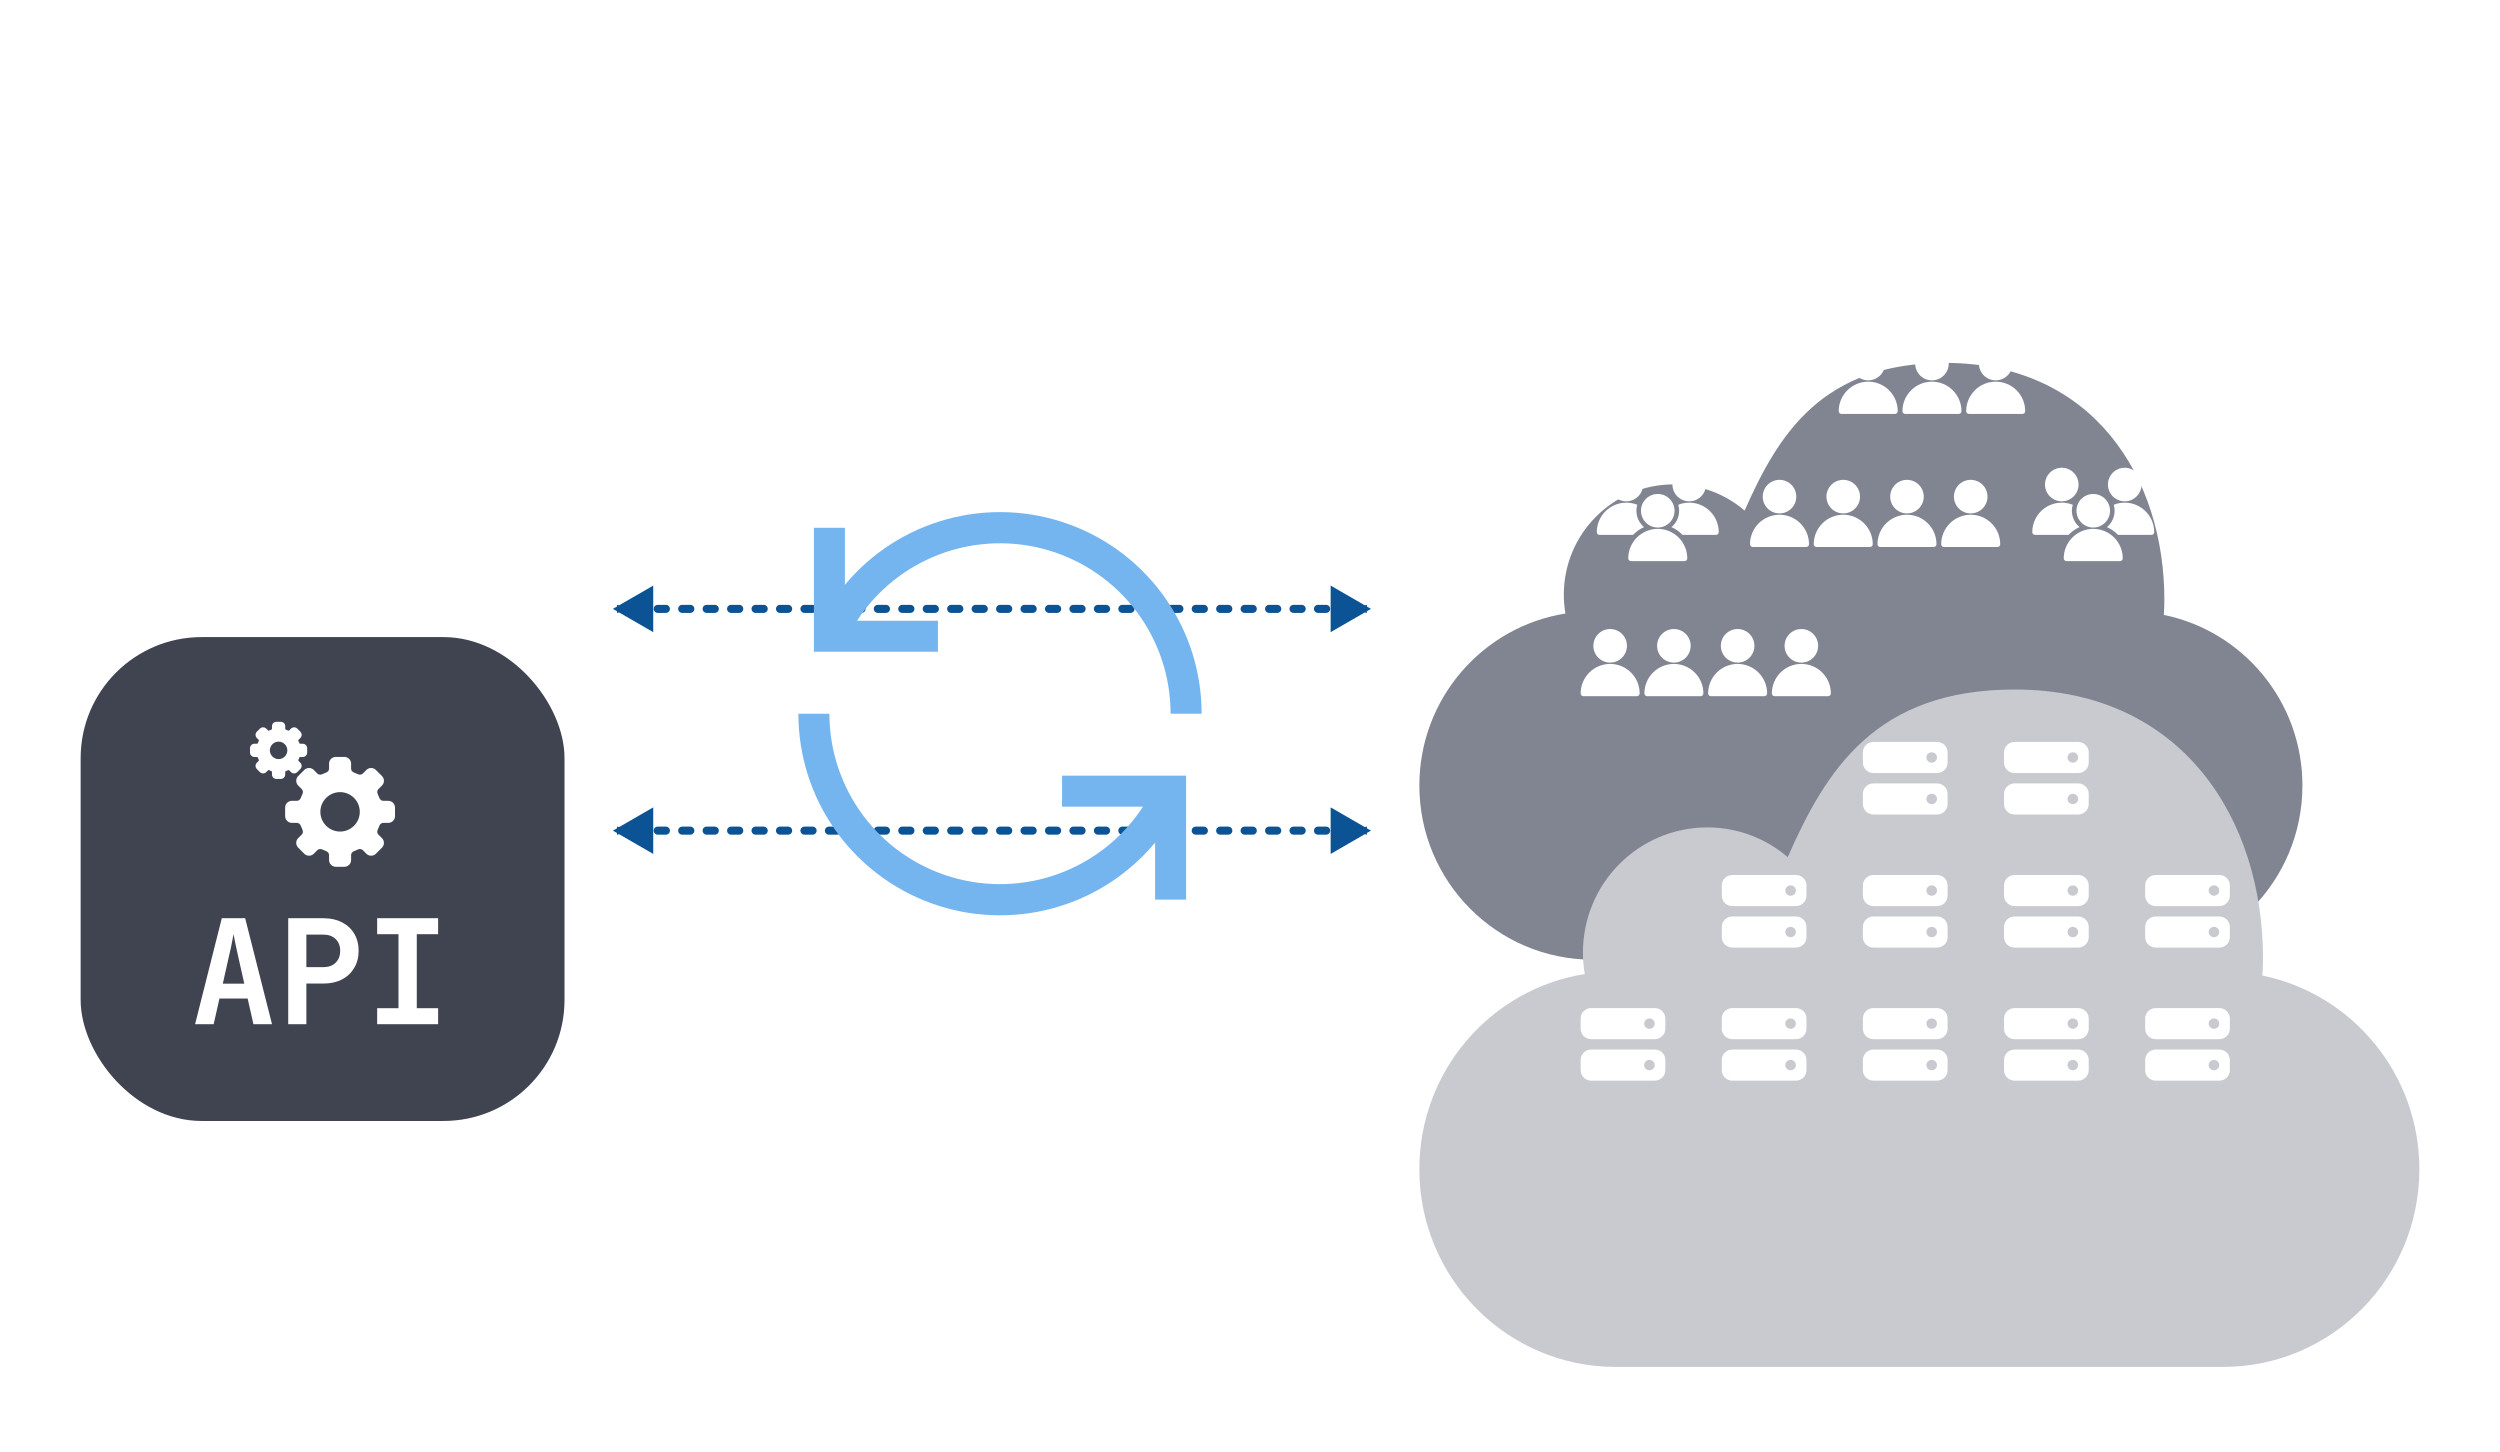
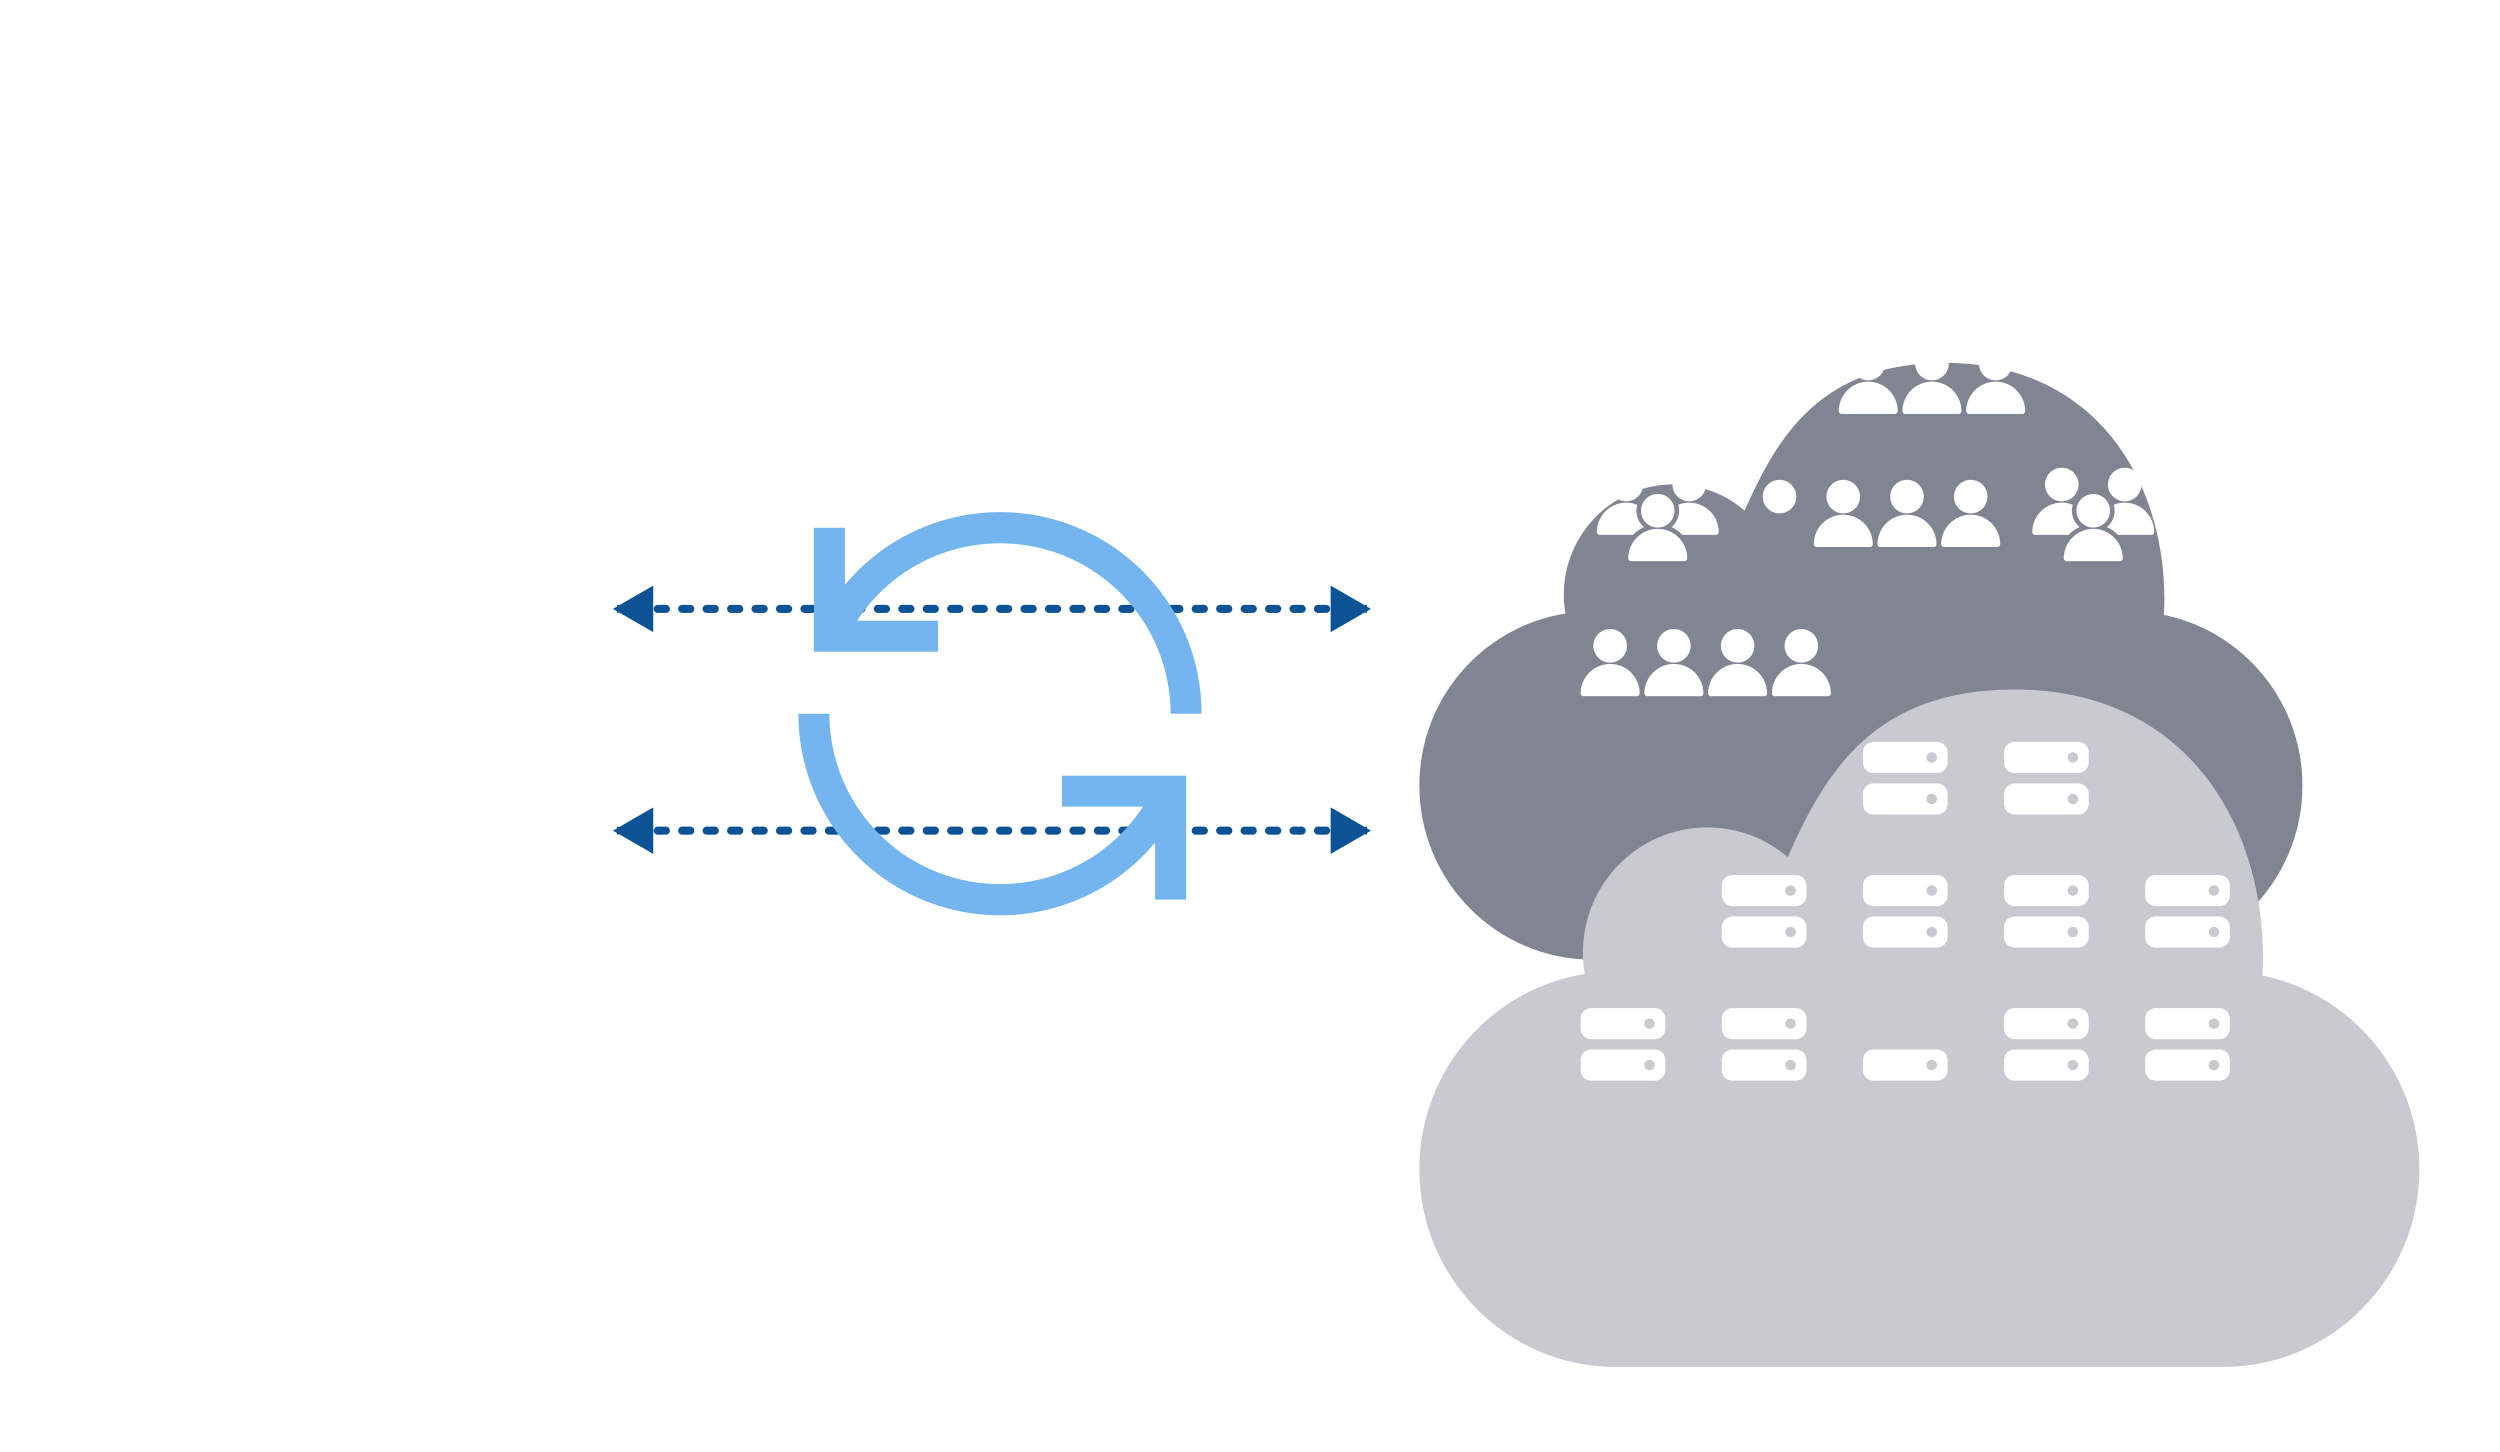
<svg xmlns="http://www.w3.org/2000/svg" width="620" height="360" viewBox="0 0 620 360" fill="none">
  <g clip-path="url(#clip0_954_18655)">
    <path d="M152 151L162 156.774V145.226L152 151ZM340 151L330 145.226V156.774L340 151ZM153.011 152C153.563 152 154.011 151.552 154.011 151C154.011 150.448 153.563 150 153.011 150V152ZM157.054 150C156.501 150 156.054 150.448 156.054 151C156.054 151.552 156.501 152 157.054 152V150ZM159.075 152C159.628 152 160.075 151.552 160.075 151C160.075 150.448 159.628 150 159.075 150V152ZM163.118 150C162.566 150 162.118 150.448 162.118 151C162.118 151.552 162.566 152 163.118 152V150ZM165.14 152C165.692 152 166.14 151.552 166.14 151C166.14 150.448 165.692 150 165.14 150V152ZM169.183 150C168.631 150 168.183 150.448 168.183 151C168.183 151.552 168.631 152 169.183 152V150ZM171.204 152C171.757 152 172.204 151.552 172.204 151C172.204 150.448 171.757 150 171.204 150V152ZM175.247 150C174.695 150 174.247 150.448 174.247 151C174.247 151.552 174.695 152 175.247 152V150ZM177.269 152C177.821 152 178.269 151.552 178.269 151C178.269 150.448 177.821 150 177.269 150V152ZM181.312 150C180.76 150 180.312 150.448 180.312 151C180.312 151.552 180.76 152 181.312 152V150ZM183.333 152C183.886 152 184.333 151.552 184.333 151C184.333 150.448 183.886 150 183.333 150V152ZM187.376 150C186.824 150 186.376 150.448 186.376 151C186.376 151.552 186.824 152 187.376 152V150ZM189.398 152C189.95 152 190.398 151.552 190.398 151C190.398 150.448 189.95 150 189.398 150V152ZM193.441 150C192.889 150 192.441 150.448 192.441 151C192.441 151.552 192.889 152 193.441 152V150ZM195.462 152C196.015 152 196.462 151.552 196.462 151C196.462 150.448 196.015 150 195.462 150V152ZM199.505 150C198.953 150 198.505 150.448 198.505 151C198.505 151.552 198.953 152 199.505 152V150ZM201.527 152C202.079 152 202.527 151.552 202.527 151C202.527 150.448 202.079 150 201.527 150V152ZM205.57 150C205.018 150 204.57 150.448 204.57 151C204.57 151.552 205.018 152 205.57 152V150ZM207.591 152C208.144 152 208.591 151.552 208.591 151C208.591 150.448 208.144 150 207.591 150V152ZM211.634 150C211.082 150 210.634 150.448 210.634 151C210.634 151.552 211.082 152 211.634 152V150ZM213.656 152C214.208 152 214.656 151.552 214.656 151C214.656 150.448 214.208 150 213.656 150V152ZM217.699 150C217.147 150 216.699 150.448 216.699 151C216.699 151.552 217.147 152 217.699 152V150ZM219.72 152C220.273 152 220.72 151.552 220.72 151C220.72 150.448 220.273 150 219.72 150V152ZM223.763 150C223.211 150 222.763 150.448 222.763 151C222.763 151.552 223.211 152 223.763 152V150ZM225.785 152C226.337 152 226.785 151.552 226.785 151C226.785 150.448 226.337 150 225.785 150V152ZM229.828 150C229.276 150 228.828 150.448 228.828 151C228.828 151.552 229.276 152 229.828 152V150ZM231.849 152C232.402 152 232.849 151.552 232.849 151C232.849 150.448 232.402 150 231.849 150V152ZM235.892 150C235.34 150 234.892 150.448 234.892 151C234.892 151.552 235.34 152 235.892 152V150ZM237.914 152C238.466 152 238.914 151.552 238.914 151C238.914 150.448 238.466 150 237.914 150V152ZM241.957 150C241.405 150 240.957 150.448 240.957 151C240.957 151.552 241.405 152 241.957 152V150ZM243.978 152C244.531 152 244.978 151.552 244.978 151C244.978 150.448 244.531 150 243.978 150V152ZM248.021 150C247.469 150 247.021 150.448 247.021 151C247.021 151.552 247.469 152 248.021 152V150ZM250.043 152C250.595 152 251.043 151.552 251.043 151C251.043 150.448 250.595 150 250.043 150V152ZM254.086 150C253.534 150 253.086 150.448 253.086 151C253.086 151.552 253.534 152 254.086 152V150ZM256.108 152C256.66 152 257.108 151.552 257.108 151C257.108 150.448 256.66 150 256.108 150V152ZM260.151 150C259.598 150 259.151 150.448 259.151 151C259.151 151.552 259.598 152 260.151 152V150ZM262.172 152C262.724 152 263.172 151.552 263.172 151C263.172 150.448 262.724 150 262.172 150V152ZM266.215 150C265.663 150 265.215 150.448 265.215 151C265.215 151.552 265.663 152 266.215 152V150ZM268.237 152C268.789 152 269.237 151.552 269.237 151C269.237 150.448 268.789 150 268.237 150V152ZM272.28 150C271.727 150 271.28 150.448 271.28 151C271.28 151.552 271.727 152 272.28 152V150ZM274.301 152C274.853 152 275.301 151.552 275.301 151C275.301 150.448 274.853 150 274.301 150V152ZM278.344 150C277.792 150 277.344 150.448 277.344 151C277.344 151.552 277.792 152 278.344 152V150ZM280.366 152C280.918 152 281.366 151.552 281.366 151C281.366 150.448 280.918 150 280.366 150V152ZM284.409 150C283.856 150 283.409 150.448 283.409 151C283.409 151.552 283.856 152 284.409 152V150ZM286.43 152C286.982 152 287.43 151.552 287.43 151C287.43 150.448 286.982 150 286.43 150V152ZM290.473 150C289.921 150 289.473 150.448 289.473 151C289.473 151.552 289.921 152 290.473 152V150ZM292.495 152C293.047 152 293.495 151.552 293.495 151C293.495 150.448 293.047 150 292.495 150V152ZM296.538 150C295.985 150 295.538 150.448 295.538 151C295.538 151.552 295.985 152 296.538 152V150ZM298.559 152C299.111 152 299.559 151.552 299.559 151C299.559 150.448 299.111 150 298.559 150V152ZM302.602 150C302.05 150 301.602 150.448 301.602 151C301.602 151.552 302.05 152 302.602 152V150ZM304.624 152C305.176 152 305.624 151.552 305.624 151C305.624 150.448 305.176 150 304.624 150V152ZM308.667 150C308.114 150 307.667 150.448 307.667 151C307.667 151.552 308.114 152 308.667 152V150ZM310.688 152C311.24 152 311.688 151.552 311.688 151C311.688 150.448 311.24 150 310.688 150V152ZM314.731 150C314.179 150 313.731 150.448 313.731 151C313.731 151.552 314.179 152 314.731 152V150ZM316.753 152C317.305 152 317.753 151.552 317.753 151C317.753 150.448 317.305 150 316.753 150V152ZM320.796 150C320.243 150 319.796 150.448 319.796 151C319.796 151.552 320.243 152 320.796 152V150ZM322.817 152C323.369 152 323.817 151.552 323.817 151C323.817 150.448 323.369 150 322.817 150V152ZM326.86 150C326.308 150 325.86 150.448 325.86 151C325.86 151.552 326.308 152 326.86 152V150ZM328.882 152C329.434 152 329.882 151.552 329.882 151C329.882 150.448 329.434 150 328.882 150V152ZM332.925 150C332.372 150 331.925 150.448 331.925 151C331.925 151.552 332.372 152 332.925 152V150ZM334.946 152C335.498 152 335.946 151.552 335.946 151C335.946 150.448 335.498 150 334.946 150V152ZM338.989 150C338.437 150 337.989 150.448 337.989 151C337.989 151.552 338.437 152 338.989 152V150ZM157.054 152H159.075V150H157.054V152ZM163.118 152H165.14V150H163.118V152ZM169.183 152H171.204V150H169.183V152ZM175.247 152H177.269V150H175.247V152ZM181.312 152H183.333V150H181.312V152ZM187.376 152H189.398V150H187.376V152ZM193.441 152H195.462V150H193.441V152ZM199.505 152H201.527V150H199.505V152ZM205.57 152H207.591V150H205.57V152ZM211.634 152H213.656V150H211.634V152ZM217.699 152H219.72V150H217.699V152ZM223.763 152H225.785V150H223.763V152ZM229.828 152H231.849V150H229.828V152ZM235.892 152H237.914V150H235.892V152ZM241.957 152H243.978V150H241.957V152ZM248.021 152H250.043V150H248.021V152ZM254.086 152H256.108V150H254.086V152ZM260.151 152H262.172V150H260.151V152ZM266.215 152H268.237V150H266.215V152ZM272.28 152H274.301V150H272.28V152ZM278.344 152H280.366V150H278.344V152ZM284.409 152H286.43V150H284.409V152ZM290.473 152H292.495V150H290.473V152ZM296.538 152H298.559V150H296.538V152ZM302.602 152H304.624V150H302.602V152ZM308.667 152H310.688V150H308.667V152ZM314.731 152H316.753V150H314.731V152ZM320.796 152H322.817V150H320.796V152ZM326.86 152H328.882V150H326.86V152ZM332.925 152H334.946V150H332.925V152Z" fill="#0B5394" />
    <path d="M152 206L162 211.774V200.226L152 206ZM340 206L330 200.226V211.774L340 206ZM153.011 207C153.563 207 154.011 206.552 154.011 206C154.011 205.448 153.563 205 153.011 205V207ZM157.054 205C156.501 205 156.054 205.448 156.054 206C156.054 206.552 156.501 207 157.054 207V205ZM159.075 207C159.628 207 160.075 206.552 160.075 206C160.075 205.448 159.628 205 159.075 205V207ZM163.118 205C162.566 205 162.118 205.448 162.118 206C162.118 206.552 162.566 207 163.118 207V205ZM165.14 207C165.692 207 166.14 206.552 166.14 206C166.14 205.448 165.692 205 165.14 205V207ZM169.183 205C168.631 205 168.183 205.448 168.183 206C168.183 206.552 168.631 207 169.183 207V205ZM171.204 207C171.757 207 172.204 206.552 172.204 206C172.204 205.448 171.757 205 171.204 205V207ZM175.247 205C174.695 205 174.247 205.448 174.247 206C174.247 206.552 174.695 207 175.247 207V205ZM177.269 207C177.821 207 178.269 206.552 178.269 206C178.269 205.448 177.821 205 177.269 205V207ZM181.312 205C180.76 205 180.312 205.448 180.312 206C180.312 206.552 180.76 207 181.312 207V205ZM183.333 207C183.886 207 184.333 206.552 184.333 206C184.333 205.448 183.886 205 183.333 205V207ZM187.376 205C186.824 205 186.376 205.448 186.376 206C186.376 206.552 186.824 207 187.376 207V205ZM189.398 207C189.95 207 190.398 206.552 190.398 206C190.398 205.448 189.95 205 189.398 205V207ZM193.441 205C192.889 205 192.441 205.448 192.441 206C192.441 206.552 192.889 207 193.441 207V205ZM195.462 207C196.015 207 196.462 206.552 196.462 206C196.462 205.448 196.015 205 195.462 205V207ZM199.505 205C198.953 205 198.505 205.448 198.505 206C198.505 206.552 198.953 207 199.505 207V205ZM201.527 207C202.079 207 202.527 206.552 202.527 206C202.527 205.448 202.079 205 201.527 205V207ZM205.57 205C205.018 205 204.57 205.448 204.57 206C204.57 206.552 205.018 207 205.57 207V205ZM207.591 207C208.144 207 208.591 206.552 208.591 206C208.591 205.448 208.144 205 207.591 205V207ZM211.634 205C211.082 205 210.634 205.448 210.634 206C210.634 206.552 211.082 207 211.634 207V205ZM213.656 207C214.208 207 214.656 206.552 214.656 206C214.656 205.448 214.208 205 213.656 205V207ZM217.699 205C217.147 205 216.699 205.448 216.699 206C216.699 206.552 217.147 207 217.699 207V205ZM219.72 207C220.273 207 220.72 206.552 220.72 206C220.72 205.448 220.273 205 219.72 205V207ZM223.763 205C223.211 205 222.763 205.448 222.763 206C222.763 206.552 223.211 207 223.763 207V205ZM225.785 207C226.337 207 226.785 206.552 226.785 206C226.785 205.448 226.337 205 225.785 205V207ZM229.828 205C229.276 205 228.828 205.448 228.828 206C228.828 206.552 229.276 207 229.828 207V205ZM231.849 207C232.402 207 232.849 206.552 232.849 206C232.849 205.448 232.402 205 231.849 205V207ZM235.892 205C235.34 205 234.892 205.448 234.892 206C234.892 206.552 235.34 207 235.892 207V205ZM237.914 207C238.466 207 238.914 206.552 238.914 206C238.914 205.448 238.466 205 237.914 205V207ZM241.957 205C241.405 205 240.957 205.448 240.957 206C240.957 206.552 241.405 207 241.957 207V205ZM243.978 207C244.531 207 244.978 206.552 244.978 206C244.978 205.448 244.531 205 243.978 205V207ZM248.021 205C247.469 205 247.021 205.448 247.021 206C247.021 206.552 247.469 207 248.021 207V205ZM250.043 207C250.595 207 251.043 206.552 251.043 206C251.043 205.448 250.595 205 250.043 205V207ZM254.086 205C253.534 205 253.086 205.448 253.086 206C253.086 206.552 253.534 207 254.086 207V205ZM256.108 207C256.66 207 257.108 206.552 257.108 206C257.108 205.448 256.66 205 256.108 205V207ZM260.151 205C259.598 205 259.151 205.448 259.151 206C259.151 206.552 259.598 207 260.151 207V205ZM262.172 207C262.724 207 263.172 206.552 263.172 206C263.172 205.448 262.724 205 262.172 205V207ZM266.215 205C265.663 205 265.215 205.448 265.215 206C265.215 206.552 265.663 207 266.215 207V205ZM268.237 207C268.789 207 269.237 206.552 269.237 206C269.237 205.448 268.789 205 268.237 205V207ZM272.28 205C271.727 205 271.28 205.448 271.28 206C271.28 206.552 271.727 207 272.28 207V205ZM274.301 207C274.853 207 275.301 206.552 275.301 206C275.301 205.448 274.853 205 274.301 205V207ZM278.344 205C277.792 205 277.344 205.448 277.344 206C277.344 206.552 277.792 207 278.344 207V205ZM280.366 207C280.918 207 281.366 206.552 281.366 206C281.366 205.448 280.918 205 280.366 205V207ZM284.409 205C283.856 205 283.409 205.448 283.409 206C283.409 206.552 283.856 207 284.409 207V205ZM286.43 207C286.982 207 287.43 206.552 287.43 206C287.43 205.448 286.982 205 286.43 205V207ZM290.473 205C289.921 205 289.473 205.448 289.473 206C289.473 206.552 289.921 207 290.473 207V205ZM292.495 207C293.047 207 293.495 206.552 293.495 206C293.495 205.448 293.047 205 292.495 205V207ZM296.538 205C295.985 205 295.538 205.448 295.538 206C295.538 206.552 295.985 207 296.538 207V205ZM298.559 207C299.111 207 299.559 206.552 299.559 206C299.559 205.448 299.111 205 298.559 205V207ZM302.602 205C302.05 205 301.602 205.448 301.602 206C301.602 206.552 302.05 207 302.602 207V205ZM304.624 207C305.176 207 305.624 206.552 305.624 206C305.624 205.448 305.176 205 304.624 205V207ZM308.667 205C308.114 205 307.667 205.448 307.667 206C307.667 206.552 308.114 207 308.667 207V205ZM310.688 207C311.24 207 311.688 206.552 311.688 206C311.688 205.448 311.24 205 310.688 205V207ZM314.731 205C314.179 205 313.731 205.448 313.731 206C313.731 206.552 314.179 207 314.731 207V205ZM316.753 207C317.305 207 317.753 206.552 317.753 206C317.753 205.448 317.305 205 316.753 205V207ZM320.796 205C320.243 205 319.796 205.448 319.796 206C319.796 206.552 320.243 207 320.796 207V205ZM322.817 207C323.369 207 323.817 206.552 323.817 206C323.817 205.448 323.369 205 322.817 205V207ZM326.86 205C326.308 205 325.86 205.448 325.86 206C325.86 206.552 326.308 207 326.86 207V205ZM328.882 207C329.434 207 329.882 206.552 329.882 206C329.882 205.448 329.434 205 328.882 205V207ZM332.925 205C332.372 205 331.925 205.448 331.925 206C331.925 206.552 332.372 207 332.925 207V205ZM334.946 207C335.498 207 335.946 206.552 335.946 206C335.946 205.448 335.498 205 334.946 205V207ZM338.989 205C338.437 205 337.989 205.448 337.989 206C337.989 206.552 338.437 207 338.989 207V205ZM157.054 207H159.075V205H157.054V207ZM163.118 207H165.14V205H163.118V207ZM169.183 207H171.204V205H169.183V207ZM175.247 207H177.269V205H175.247V207ZM181.312 207H183.333V205H181.312V207ZM187.376 207H189.398V205H187.376V207ZM193.441 207H195.462V205H193.441V207ZM199.505 207H201.527V205H199.505V207ZM205.57 207H207.591V205H205.57V207ZM211.634 207H213.656V205H211.634V207ZM217.699 207H219.72V205H217.699V207ZM223.763 207H225.785V205H223.763V207ZM229.828 207H231.849V205H229.828V207ZM235.892 207H237.914V205H235.892V207ZM241.957 207H243.978V205H241.957V207ZM248.021 207H250.043V205H248.021V207ZM254.086 207H256.108V205H254.086V207ZM260.151 207H262.172V205H260.151V207ZM266.215 207H268.237V205H266.215V207ZM272.28 207H274.301V205H272.28V207ZM278.344 207H280.366V205H278.344V207ZM284.409 207H286.43V205H284.409V207ZM290.473 207H292.495V205H290.473V207ZM296.538 207H298.559V205H296.538V207ZM302.602 207H304.624V205H302.602V207ZM308.667 207H310.688V205H308.667V207ZM314.731 207H316.753V205H314.731V207ZM320.796 207H322.817V205H320.796V207ZM326.86 207H328.882V205H326.86V207ZM332.925 207H334.946V205H332.925V207Z" fill="#0B5394" />
    <g filter="url(#filter0_dd_954_18655)">
-       <rect x="20" y="118" width="120" height="120" rx="30" fill="#404451" />
-       <path d="M96.295 158.603H94.991C94.638 158.603 94.227 158.283 94.093 157.905C93.969 157.555 93.822 157.205 93.659 156.868C93.484 156.509 93.549 155.995 93.799 155.746L94.728 154.817C95.379 154.165 95.379 153.108 94.728 152.457L93.221 150.95C92.905 150.635 92.486 150.462 92.041 150.462C91.596 150.462 91.177 150.635 90.861 150.95L89.932 151.879C89.784 152.028 89.534 152.117 89.268 152.117C89.101 152.117 88.942 152.082 88.808 152.019C88.47 151.856 88.121 151.709 87.769 151.584C87.392 151.45 87.072 151.038 87.072 150.685V149.381C87.072 148.462 86.325 147.713 85.404 147.713H83.272C82.351 147.713 81.604 148.462 81.604 149.381V150.685C81.604 151.038 81.284 151.45 80.906 151.584C80.555 151.708 80.206 151.855 79.869 152.018C79.738 152.081 79.575 152.115 79.411 152.115C79.143 152.115 78.894 152.026 78.745 151.876L77.819 150.95C77.504 150.635 77.086 150.462 76.639 150.462C76.194 150.462 75.775 150.635 75.459 150.95L73.951 152.457C73.635 152.772 73.463 153.19 73.463 153.637C73.463 154.082 73.635 154.501 73.951 154.817L74.88 155.746C75.129 155.995 75.194 156.509 75.02 156.87C74.857 157.207 74.712 157.555 74.586 157.905C74.452 158.283 74.04 158.603 73.687 158.603H72.384C71.464 158.603 70.715 159.352 70.715 160.271V162.403C70.715 163.322 71.464 164.071 72.384 164.071H73.687C74.04 164.071 74.452 164.39 74.586 164.769C74.71 165.119 74.857 165.467 75.02 165.804C75.193 166.163 75.129 166.679 74.879 166.928L73.95 167.857C73.3 168.508 73.3 169.566 73.95 170.217L75.459 171.727C75.775 172.042 76.193 172.215 76.639 172.215C77.084 172.215 77.504 172.042 77.819 171.727L78.748 170.798C78.898 170.648 79.146 170.56 79.414 170.56C79.581 170.56 79.739 170.593 79.872 170.658C80.209 170.821 80.559 170.968 80.909 171.092C81.287 171.225 81.606 171.638 81.606 171.99V173.294C81.606 174.213 82.356 174.962 83.275 174.962H85.407C86.328 174.962 87.075 174.213 87.075 173.294V171.99C87.075 171.638 87.395 171.225 87.772 171.092C88.124 170.966 88.473 170.821 88.81 170.658C88.941 170.594 89.104 170.56 89.268 170.56C89.536 170.56 89.784 170.649 89.933 170.799L90.861 171.727C91.177 172.042 91.594 172.215 92.041 172.215C92.486 172.215 92.905 172.041 93.221 171.727L94.728 170.218C95.377 169.567 95.377 168.51 94.728 167.859L93.8 166.931C93.551 166.682 93.486 166.166 93.66 165.807C93.823 165.47 93.969 165.122 94.094 164.77C94.228 164.393 94.64 164.073 94.991 164.073H96.295C97.216 164.073 97.963 163.324 97.963 162.404V160.272C97.963 159.35 97.214 158.603 96.295 158.603ZM89.228 161.337C89.228 164.032 87.035 166.226 84.339 166.226C81.644 166.226 79.45 164.034 79.45 161.337C79.45 158.642 81.642 156.447 84.339 156.447C87.035 156.447 89.228 158.642 89.228 161.337Z" fill="white" />
      <path d="M74.231 147.9C74.263 147.811 74.368 147.736 74.418 147.736H75.072C75.685 147.736 76.184 147.238 76.184 146.624V145.558C76.184 144.944 75.686 144.446 75.072 144.446H74.42C74.369 144.446 74.264 144.371 74.232 144.281C74.166 144.097 74.09 143.913 74.003 143.735C73.963 143.652 73.985 143.526 74.019 143.492L74.483 143.028C74.917 142.594 74.917 141.888 74.483 141.455L73.73 140.701C73.519 140.491 73.24 140.376 72.943 140.376C72.646 140.376 72.367 140.491 72.156 140.701L71.693 141.165C71.678 141.18 71.628 141.203 71.557 141.203C71.517 141.203 71.478 141.196 71.449 141.181C71.27 141.095 71.088 141.018 70.902 140.952C70.812 140.92 70.737 140.815 70.737 140.765V140.112C70.737 139.498 70.239 139 69.625 139H68.559C67.945 139 67.447 139.498 67.447 140.112V140.765C67.447 140.815 67.372 140.92 67.283 140.952C67.097 141.018 66.913 141.095 66.735 141.181C66.707 141.194 66.668 141.203 66.627 141.203C66.557 141.203 66.506 141.18 66.492 141.165L66.028 140.701C65.818 140.491 65.538 140.376 65.241 140.376C64.945 140.376 64.665 140.491 64.455 140.701L63.701 141.455C63.268 141.888 63.268 142.594 63.701 143.028L64.165 143.492C64.2 143.526 64.222 143.652 64.181 143.735C64.095 143.914 64.018 144.097 63.952 144.283C63.92 144.372 63.815 144.447 63.765 144.447H63.112C62.498 144.447 62 144.945 62 145.559V146.625C62 147.239 62.498 147.737 63.112 147.737H63.766C63.815 147.737 63.922 147.812 63.952 147.902C64.018 148.086 64.095 148.27 64.181 148.448C64.222 148.531 64.2 148.657 64.165 148.691L63.701 149.155C63.491 149.365 63.376 149.645 63.376 149.942C63.376 150.238 63.491 150.518 63.701 150.728L64.455 151.482C64.665 151.692 64.945 151.807 65.241 151.807C65.538 151.807 65.818 151.692 66.028 151.482L66.492 151.018C66.506 151.003 66.557 150.98 66.627 150.98C66.668 150.98 66.707 150.989 66.735 151.002C66.914 151.088 67.097 151.165 67.281 151.231C67.371 151.263 67.446 151.368 67.446 151.418V152.071C67.446 152.685 67.944 153.183 68.558 153.183H69.624C70.238 153.183 70.736 152.685 70.736 152.071V151.418C70.736 151.368 70.811 151.264 70.9 151.232C71.085 151.166 71.269 151.09 71.446 151.003C71.475 150.989 71.514 150.982 71.554 150.982C71.626 150.982 71.675 151.005 71.69 151.019L72.154 151.483C72.364 151.693 72.643 151.809 72.94 151.809C73.237 151.809 73.516 151.693 73.727 151.483L74.48 150.73C74.914 150.296 74.914 149.59 74.48 149.156L74.016 148.693C73.982 148.658 73.96 148.533 74.001 148.449C74.09 148.269 74.166 148.085 74.231 147.9ZM71.26 146.091C71.26 147.285 70.288 148.258 69.094 148.258C67.899 148.258 66.927 147.285 66.927 146.091C66.927 144.897 67.899 143.924 69.094 143.924C70.288 143.924 71.26 144.897 71.26 146.091Z" fill="white" />
      <path d="M48.381 214L55.005 187.72H60.801L67.461 214H62.853L61.413 207.628H54.429L52.989 214H48.381ZM55.257 203.956H60.585L59.001 196.9C58.737 195.724 58.509 194.668 58.317 193.732C58.125 192.772 57.993 192.076 57.921 191.644C57.849 192.076 57.717 192.772 57.525 193.732C57.357 194.668 57.129 195.712 56.841 196.864L55.257 203.956ZM71.479 214V187.72H80.227C81.979 187.72 83.503 188.056 84.799 188.728C86.119 189.4 87.139 190.348 87.859 191.572C88.579 192.772 88.939 194.188 88.939 195.82C88.939 197.428 88.567 198.844 87.823 200.068C87.103 201.292 86.095 202.24 84.799 202.912C83.503 203.584 81.979 203.92 80.227 203.92H75.979V214H71.479ZM75.979 199.852H80.227C81.475 199.852 82.471 199.492 83.215 198.772C83.983 198.028 84.367 197.044 84.367 195.82C84.367 194.572 83.983 193.588 83.215 192.868C82.471 192.148 81.475 191.788 80.227 191.788H75.979V199.852ZM93.533 214V210.04H98.825V191.68H93.533V187.72H108.653V191.68H103.361V210.04H108.653V214H93.533Z" fill="white" />
    </g>
    <g filter="url(#filter1_dd_954_18655)">
      <path d="M571 154.809C571 178.663 551.749 198 528.01 198H394.986C371.246 198 352 178.663 352 154.809C352 133.267 367.696 115.42 388.228 112.155C387.97 110.643 387.823 109.09 387.823 107.489C387.823 92.374 400.018 80.126 415.064 80.126C421.773 80.126 427.926 82.566 432.669 86.621C441.126 67.474 451.968 50 482.39 50C519.281 50 536.765 78.582 536.765 108.748C536.765 110.008 536.712 111.259 536.627 112.497C556.243 116.507 571 133.928 571 154.809Z" fill="#818591" />
    </g>
    <path d="M519.124 131.156C521.065 131.156 522.927 131.927 524.299 133.3C525.672 134.672 526.443 136.534 526.443 138.474C526.443 138.655 526.371 138.829 526.243 138.957C526.115 139.085 525.941 139.157 525.76 139.157H512.489C512.308 139.157 512.134 139.085 512.006 138.957C511.878 138.829 511.806 138.655 511.806 138.474C511.806 136.534 512.577 134.672 513.95 133.3C515.322 131.927 517.183 131.156 519.124 131.156Z" fill="white" />
    <path d="M519.124 130.831C521.423 130.831 523.287 128.967 523.287 126.668C523.287 124.369 521.423 122.505 519.124 122.505C516.825 122.505 514.961 124.369 514.961 126.668C514.961 128.967 516.825 130.831 519.124 130.831Z" fill="white" />
    <path d="M534.249 131.971C534.248 132.152 534.176 132.326 534.048 132.454C533.92 132.582 533.746 132.654 533.565 132.654H525.258C525.207 132.601 525.157 132.548 525.103 132.497C524.363 131.753 523.49 131.154 522.529 130.73C523.32 130.068 523.9 129.19 524.199 128.204C524.497 127.217 524.502 126.164 524.211 125.175C525.322 124.731 526.524 124.566 527.713 124.695C528.902 124.823 530.042 125.24 531.032 125.911C532.023 126.582 532.834 127.485 533.395 128.541C533.955 129.597 534.249 130.775 534.249 131.971Z" fill="white" />
    <path d="M526.931 124.327C529.23 124.327 531.094 122.463 531.094 120.163C531.094 117.864 529.23 116 526.931 116C524.632 116 522.768 117.864 522.768 120.163C522.768 122.463 524.632 124.327 526.931 124.327Z" fill="white" />
    <path d="M515.719 130.729C514.759 131.153 513.885 131.752 513.144 132.496C513.093 132.547 513.043 132.596 512.991 132.653H504.683C504.593 132.653 504.504 132.636 504.421 132.601C504.338 132.567 504.263 132.517 504.2 132.453C504.136 132.39 504.086 132.315 504.052 132.232C504.017 132.149 504 132.06 504 131.97C504.001 130.774 504.294 129.597 504.855 128.541C505.416 127.485 506.227 126.582 507.217 125.911C508.207 125.241 509.347 124.823 510.536 124.695C511.725 124.566 512.927 124.731 514.038 125.174C513.747 126.164 513.751 127.216 514.05 128.203C514.349 129.189 514.929 130.067 515.719 130.729Z" fill="white" />
    <path d="M511.319 124.327C513.618 124.327 515.482 122.463 515.482 120.163C515.482 117.864 513.618 116 511.319 116C509.019 116 507.155 117.864 507.155 120.163C507.155 122.463 509.019 124.327 511.319 124.327Z" fill="white" />
    <path d="M411.124 131.156C413.065 131.156 414.927 131.927 416.299 133.3C417.672 134.672 418.443 136.534 418.443 138.474C418.443 138.655 418.371 138.829 418.243 138.957C418.115 139.085 417.941 139.157 417.76 139.157H404.489C404.308 139.157 404.134 139.085 404.006 138.957C403.878 138.829 403.806 138.655 403.806 138.474C403.806 136.534 404.577 134.672 405.95 133.3C407.322 131.927 409.183 131.156 411.124 131.156Z" fill="white" />
    <path d="M411.124 130.831C413.423 130.831 415.287 128.967 415.287 126.668C415.287 124.369 413.423 122.505 411.124 122.505C408.825 122.505 406.961 124.369 406.961 126.668C406.961 128.967 408.825 130.831 411.124 130.831Z" fill="white" />
    <path d="M426.249 131.971C426.248 132.152 426.176 132.326 426.048 132.454C425.92 132.582 425.746 132.654 425.565 132.654H417.258C417.207 132.601 417.157 132.548 417.103 132.497C416.363 131.753 415.49 131.154 414.529 130.73C415.32 130.068 415.9 129.19 416.199 128.204C416.497 127.217 416.502 126.164 416.211 125.175C417.322 124.731 418.524 124.566 419.713 124.695C420.902 124.823 422.042 125.24 423.032 125.911C424.023 126.582 424.834 127.485 425.395 128.541C425.955 129.597 426.249 130.775 426.249 131.971Z" fill="white" />
    <path d="M418.931 124.327C421.23 124.327 423.094 122.463 423.094 120.163C423.094 117.864 421.23 116 418.931 116C416.632 116 414.768 117.864 414.768 120.163C414.768 122.463 416.632 124.327 418.931 124.327Z" fill="white" />
    <path d="M407.719 130.729C406.759 131.153 405.885 131.752 405.144 132.496C405.093 132.547 405.043 132.596 404.991 132.653H396.683C396.593 132.653 396.504 132.636 396.421 132.601C396.338 132.567 396.263 132.517 396.2 132.453C396.136 132.39 396.086 132.315 396.052 132.232C396.017 132.149 396 132.06 396 131.97C396.001 130.774 396.294 129.597 396.855 128.541C397.416 127.485 398.227 126.582 399.217 125.911C400.207 125.241 401.347 124.823 402.536 124.695C403.725 124.566 404.927 124.731 406.038 125.174C405.747 126.164 405.751 127.216 406.05 128.203C406.349 129.189 406.929 130.067 407.719 130.729Z" fill="white" />
    <path d="M403.319 124.327C405.618 124.327 407.482 122.463 407.482 120.163C407.482 117.864 405.618 116 403.319 116C401.019 116 399.155 117.864 399.155 120.163C399.155 122.463 401.019 124.327 403.319 124.327Z" fill="white" />
    <path d="M488.737 127.651C490.678 127.651 492.539 128.422 493.911 129.795C495.284 131.167 496.055 133.029 496.055 134.97C496.055 135.151 495.983 135.324 495.855 135.452C495.727 135.58 495.553 135.652 495.372 135.652H482.101C481.92 135.652 481.746 135.58 481.618 135.452C481.49 135.324 481.418 135.151 481.418 134.97C481.418 133.029 482.189 131.167 483.562 129.795C484.934 128.422 486.796 127.651 488.737 127.651Z" fill="white" />
    <path d="M488.736 127.327C491.036 127.327 492.9 125.463 492.9 123.163C492.9 120.864 491.036 119 488.736 119C486.437 119 484.573 120.864 484.573 123.163C484.573 125.463 486.437 127.327 488.736 127.327Z" fill="white" />
    <path d="M446.737 164.651C448.678 164.651 450.539 165.422 451.911 166.795C453.284 168.167 454.055 170.029 454.055 171.97C454.055 172.151 453.983 172.324 453.855 172.452C453.727 172.58 453.553 172.652 453.372 172.652H440.101C439.92 172.652 439.746 172.58 439.618 172.452C439.49 172.324 439.418 172.151 439.418 171.97C439.418 170.029 440.189 168.167 441.562 166.795C442.934 165.422 444.796 164.651 446.737 164.651Z" fill="white" />
    <path d="M446.736 164.327C449.036 164.327 450.9 162.463 450.9 160.163C450.9 157.864 449.036 156 446.736 156C444.437 156 442.573 157.864 442.573 160.163C442.573 162.463 444.437 164.327 446.736 164.327Z" fill="white" />
    <path d="M494.931 94.651C496.871 94.651 498.733 95.422 500.105 96.795C501.478 98.167 502.249 100.029 502.249 101.97C502.249 102.151 502.177 102.324 502.049 102.452C501.921 102.58 501.747 102.652 501.566 102.652H488.295C488.114 102.652 487.94 102.58 487.812 102.452C487.684 102.324 487.612 102.151 487.612 101.97C487.612 100.029 488.383 98.167 489.756 96.795C491.128 95.422 492.99 94.651 494.931 94.651Z" fill="white" />
    <path d="M494.93 94.326C497.23 94.326 499.094 92.463 499.094 90.163C499.094 87.864 497.23 86 494.93 86C492.631 86 490.767 87.864 490.767 90.163C490.767 92.463 492.631 94.326 494.93 94.326Z" fill="white" />
    <path d="M472.931 127.651C474.871 127.651 476.733 128.422 478.105 129.795C479.478 131.167 480.249 133.029 480.249 134.97C480.249 135.151 480.177 135.324 480.049 135.452C479.921 135.58 479.747 135.652 479.566 135.652H466.295C466.114 135.652 465.94 135.58 465.812 135.452C465.684 135.324 465.612 135.151 465.612 134.97C465.612 133.029 466.383 131.167 467.756 129.795C469.128 128.422 470.99 127.651 472.931 127.651Z" fill="white" />
    <path d="M472.93 127.327C475.23 127.327 477.094 125.463 477.094 123.163C477.094 120.864 475.23 119 472.93 119C470.631 119 468.767 120.864 468.767 123.163C468.767 125.463 470.631 127.327 472.93 127.327Z" fill="white" />
    <path d="M430.931 164.651C432.871 164.651 434.733 165.422 436.105 166.795C437.478 168.167 438.249 170.029 438.249 171.97C438.249 172.151 438.177 172.324 438.049 172.452C437.921 172.58 437.747 172.652 437.566 172.652H424.295C424.114 172.652 423.94 172.58 423.812 172.452C423.684 172.324 423.612 172.151 423.612 171.97C423.612 170.029 424.383 168.167 425.756 166.795C427.128 165.422 428.99 164.651 430.931 164.651Z" fill="white" />
    <path d="M430.93 164.327C433.23 164.327 435.094 162.463 435.094 160.163C435.094 157.864 433.23 156 430.93 156C428.631 156 426.767 157.864 426.767 160.163C426.767 162.463 428.631 164.327 430.93 164.327Z" fill="white" />
    <path d="M479.124 94.651C481.065 94.651 482.927 95.422 484.299 96.795C485.672 98.167 486.443 100.029 486.443 101.97C486.443 102.151 486.371 102.324 486.243 102.452C486.115 102.58 485.941 102.652 485.76 102.652H472.489C472.308 102.652 472.134 102.58 472.006 102.452C471.878 102.324 471.806 102.151 471.806 101.97C471.806 100.029 472.577 98.167 473.95 96.795C475.322 95.422 477.183 94.651 479.124 94.651Z" fill="white" />
    <path d="M479.124 94.326C481.423 94.326 483.287 92.463 483.287 90.163C483.287 87.864 481.423 86 479.124 86C476.825 86 474.961 87.864 474.961 90.163C474.961 92.463 476.825 94.326 479.124 94.326Z" fill="white" />
    <path d="M457.124 127.651C459.065 127.651 460.927 128.422 462.299 129.795C463.672 131.167 464.443 133.029 464.443 134.97C464.443 135.151 464.371 135.324 464.243 135.452C464.115 135.58 463.941 135.652 463.76 135.652H450.489C450.308 135.652 450.134 135.58 450.006 135.452C449.878 135.324 449.806 135.151 449.806 134.97C449.806 133.029 450.577 131.167 451.95 129.795C453.322 128.422 455.183 127.651 457.124 127.651Z" fill="white" />
    <path d="M457.124 127.327C459.423 127.327 461.287 125.463 461.287 123.163C461.287 120.864 459.423 119 457.124 119C454.825 119 452.961 120.864 452.961 123.163C452.961 125.463 454.825 127.327 457.124 127.327Z" fill="white" />
    <path d="M415.124 164.651C417.065 164.651 418.927 165.422 420.299 166.795C421.672 168.167 422.443 170.029 422.443 171.97C422.443 172.151 422.371 172.324 422.243 172.452C422.115 172.58 421.941 172.652 421.76 172.652H408.489C408.308 172.652 408.134 172.58 408.006 172.452C407.878 172.324 407.806 172.151 407.806 171.97C407.806 170.029 408.577 168.167 409.95 166.795C411.322 165.422 413.183 164.651 415.124 164.651Z" fill="white" />
    <path d="M415.124 164.327C417.423 164.327 419.287 162.463 419.287 160.163C419.287 157.864 417.423 156 415.124 156C412.825 156 410.961 157.864 410.961 160.163C410.961 162.463 412.825 164.327 415.124 164.327Z" fill="white" />
    <path d="M463.318 94.651C465.259 94.651 467.121 95.422 468.493 96.795C469.865 98.167 470.636 100.029 470.636 101.97C470.636 102.151 470.565 102.324 470.436 102.452C470.308 102.58 470.135 102.652 469.954 102.652H456.683C456.502 102.652 456.328 102.58 456.2 102.452C456.072 102.324 456 102.151 456 101.97C456 100.029 456.771 98.167 458.143 96.795C459.516 95.422 461.377 94.651 463.318 94.651Z" fill="white" />
    <path d="M463.318 94.326C465.617 94.326 467.481 92.463 467.481 90.163C467.481 87.864 465.617 86 463.318 86C461.019 86 459.155 87.864 459.155 90.163C459.155 92.463 461.019 94.326 463.318 94.326Z" fill="white" />
-     <path d="M441.318 127.651C443.259 127.651 445.121 128.422 446.493 129.795C447.865 131.167 448.636 133.029 448.636 134.97C448.636 135.151 448.565 135.324 448.436 135.452C448.308 135.58 448.135 135.652 447.954 135.652H434.683C434.502 135.652 434.328 135.58 434.2 135.452C434.072 135.324 434 135.151 434 134.97C434 133.029 434.771 131.167 436.143 129.795C437.516 128.422 439.377 127.651 441.318 127.651Z" fill="white" />
    <path d="M441.318 127.327C443.617 127.327 445.481 125.463 445.481 123.163C445.481 120.864 443.617 119 441.318 119C439.019 119 437.155 120.864 437.155 123.163C437.155 125.463 439.019 127.327 441.318 127.327Z" fill="white" />
    <path d="M399.318 164.651C401.259 164.651 403.121 165.422 404.493 166.795C405.865 168.167 406.636 170.029 406.636 171.97C406.636 172.151 406.565 172.324 406.436 172.452C406.308 172.58 406.135 172.652 405.954 172.652H392.683C392.502 172.652 392.328 172.58 392.2 172.452C392.072 172.324 392 172.151 392 171.97C392 170.029 392.771 168.167 394.143 166.795C395.516 165.422 397.377 164.651 399.318 164.651Z" fill="white" />
    <path d="M399.318 164.327C401.617 164.327 403.481 162.463 403.481 160.163C403.481 157.864 401.617 156 399.318 156C397.019 156 395.155 157.864 395.155 160.163C395.155 162.463 397.019 164.327 399.318 164.327Z" fill="white" />
    <g filter="url(#filter2_dd_954_18655)">
      <path d="M600 249.973C600 277.05 578.2 299 551.317 299H400.678C373.795 299 352 277.05 352 249.973C352 225.52 369.774 205.261 393.025 201.555C392.733 199.838 392.567 198.075 392.567 196.257C392.567 179.101 406.376 165.197 423.415 165.197C431.012 165.197 437.98 167.967 443.351 172.569C452.928 150.836 465.206 131 499.656 131C541.432 131 561.232 163.445 561.232 197.687C561.232 199.117 561.171 200.538 561.076 201.942C583.289 206.495 600 226.27 600 249.973Z" fill="#C8CACF" />
    </g>
    <path fill-rule="evenodd" clip-rule="evenodd" d="M532 252.571C532 251.151 533.175 250 534.625 250H550.375C551.825 250 553 251.151 553 252.571V255.143C553 256.563 551.825 257.714 550.375 257.714H534.625C533.175 257.714 532 256.563 532 255.143V252.571ZM550.375 253.857C550.375 254.567 549.787 255.143 549.062 255.143C548.338 255.143 547.75 254.567 547.75 253.857C547.75 253.147 548.338 252.571 549.062 252.571C549.787 252.571 550.375 253.147 550.375 253.857Z" fill="white" />
    <path fill-rule="evenodd" clip-rule="evenodd" d="M532 262.857C532 261.437 533.175 260.286 534.625 260.286H550.375C551.825 260.286 553 261.437 553 262.857V265.429C553 266.849 551.825 268 550.375 268H534.625C533.175 268 532 266.849 532 265.429V262.857ZM550.375 264.143C550.375 264.853 549.787 265.429 549.062 265.429C548.338 265.429 547.75 264.853 547.75 264.143C547.75 263.433 548.338 262.857 549.062 262.857C549.787 262.857 550.375 263.433 550.375 264.143Z" fill="white" />
    <path fill-rule="evenodd" clip-rule="evenodd" d="M532 219.571C532 218.151 533.175 217 534.625 217H550.375C551.825 217 553 218.151 553 219.571V222.143C553 223.563 551.825 224.714 550.375 224.714H534.625C533.175 224.714 532 223.563 532 222.143V219.571ZM550.375 220.857C550.375 221.567 549.787 222.143 549.062 222.143C548.338 222.143 547.75 221.567 547.75 220.857C547.75 220.147 548.338 219.571 549.062 219.571C549.787 219.571 550.375 220.147 550.375 220.857Z" fill="white" />
    <path fill-rule="evenodd" clip-rule="evenodd" d="M532 229.857C532 228.437 533.175 227.286 534.625 227.286H550.375C551.825 227.286 553 228.437 553 229.857V232.429C553 233.849 551.825 235 550.375 235H534.625C533.175 235 532 233.849 532 232.429V229.857ZM550.375 231.143C550.375 231.853 549.787 232.429 549.062 232.429C548.338 232.429 547.75 231.853 547.75 231.143C547.75 230.433 548.338 229.857 549.062 229.857C549.787 229.857 550.375 230.433 550.375 231.143Z" fill="white" />
    <path fill-rule="evenodd" clip-rule="evenodd" d="M497 252.571C497 251.151 498.175 250 499.625 250H515.375C516.825 250 518 251.151 518 252.571V255.143C518 256.563 516.825 257.714 515.375 257.714H499.625C498.175 257.714 497 256.563 497 255.143V252.571ZM515.375 253.857C515.375 254.567 514.787 255.143 514.062 255.143C513.338 255.143 512.75 254.567 512.75 253.857C512.75 253.147 513.338 252.571 514.062 252.571C514.787 252.571 515.375 253.147 515.375 253.857Z" fill="white" />
    <path fill-rule="evenodd" clip-rule="evenodd" d="M497 262.857C497 261.437 498.175 260.286 499.625 260.286H515.375C516.825 260.286 518 261.437 518 262.857V265.429C518 266.849 516.825 268 515.375 268H499.625C498.175 268 497 266.849 497 265.429V262.857ZM515.375 264.143C515.375 264.853 514.787 265.429 514.062 265.429C513.338 265.429 512.75 264.853 512.75 264.143C512.75 263.433 513.338 262.857 514.062 262.857C514.787 262.857 515.375 263.433 515.375 264.143Z" fill="white" />
    <path fill-rule="evenodd" clip-rule="evenodd" d="M497 219.571C497 218.151 498.175 217 499.625 217H515.375C516.825 217 518 218.151 518 219.571V222.143C518 223.563 516.825 224.714 515.375 224.714H499.625C498.175 224.714 497 223.563 497 222.143V219.571ZM515.375 220.857C515.375 221.567 514.787 222.143 514.062 222.143C513.338 222.143 512.75 221.567 512.75 220.857C512.75 220.147 513.338 219.571 514.062 219.571C514.787 219.571 515.375 220.147 515.375 220.857Z" fill="white" />
    <path fill-rule="evenodd" clip-rule="evenodd" d="M497 229.857C497 228.437 498.175 227.286 499.625 227.286H515.375C516.825 227.286 518 228.437 518 229.857V232.429C518 233.849 516.825 235 515.375 235H499.625C498.175 235 497 233.849 497 232.429V229.857ZM515.375 231.143C515.375 231.853 514.787 232.429 514.062 232.429C513.338 232.429 512.75 231.853 512.75 231.143C512.75 230.433 513.338 229.857 514.062 229.857C514.787 229.857 515.375 230.433 515.375 231.143Z" fill="white" />
    <path fill-rule="evenodd" clip-rule="evenodd" d="M497 186.571C497 185.151 498.175 184 499.625 184H515.375C516.825 184 518 185.151 518 186.571V189.143C518 190.563 516.825 191.714 515.375 191.714H499.625C498.175 191.714 497 190.563 497 189.143V186.571ZM515.375 187.857C515.375 188.567 514.787 189.143 514.062 189.143C513.338 189.143 512.75 188.567 512.75 187.857C512.75 187.147 513.338 186.571 514.062 186.571C514.787 186.571 515.375 187.147 515.375 187.857Z" fill="white" />
    <path fill-rule="evenodd" clip-rule="evenodd" d="M497 196.857C497 195.437 498.175 194.286 499.625 194.286H515.375C516.825 194.286 518 195.437 518 196.857V199.429C518 200.849 516.825 202 515.375 202H499.625C498.175 202 497 200.849 497 199.429V196.857ZM515.375 198.143C515.375 198.853 514.787 199.429 514.062 199.429C513.338 199.429 512.75 198.853 512.75 198.143C512.75 197.433 513.338 196.857 514.062 196.857C514.787 196.857 515.375 197.433 515.375 198.143Z" fill="white" />
-     <path fill-rule="evenodd" clip-rule="evenodd" d="M462 252.571C462 251.151 463.175 250 464.625 250H480.375C481.825 250 483 251.151 483 252.571V255.143C483 256.563 481.825 257.714 480.375 257.714H464.625C463.175 257.714 462 256.563 462 255.143V252.571ZM480.375 253.857C480.375 254.567 479.787 255.143 479.062 255.143C478.338 255.143 477.75 254.567 477.75 253.857C477.75 253.147 478.338 252.571 479.062 252.571C479.787 252.571 480.375 253.147 480.375 253.857Z" fill="white" />
    <path fill-rule="evenodd" clip-rule="evenodd" d="M462 262.857C462 261.437 463.175 260.286 464.625 260.286H480.375C481.825 260.286 483 261.437 483 262.857V265.429C483 266.849 481.825 268 480.375 268H464.625C463.175 268 462 266.849 462 265.429V262.857ZM480.375 264.143C480.375 264.853 479.787 265.429 479.062 265.429C478.338 265.429 477.75 264.853 477.75 264.143C477.75 263.433 478.338 262.857 479.062 262.857C479.787 262.857 480.375 263.433 480.375 264.143Z" fill="white" />
    <path fill-rule="evenodd" clip-rule="evenodd" d="M462 219.571C462 218.151 463.175 217 464.625 217H480.375C481.825 217 483 218.151 483 219.571V222.143C483 223.563 481.825 224.714 480.375 224.714H464.625C463.175 224.714 462 223.563 462 222.143V219.571ZM480.375 220.857C480.375 221.567 479.787 222.143 479.062 222.143C478.338 222.143 477.75 221.567 477.75 220.857C477.75 220.147 478.338 219.571 479.062 219.571C479.787 219.571 480.375 220.147 480.375 220.857Z" fill="white" />
    <path fill-rule="evenodd" clip-rule="evenodd" d="M462 229.857C462 228.437 463.175 227.286 464.625 227.286H480.375C481.825 227.286 483 228.437 483 229.857V232.429C483 233.849 481.825 235 480.375 235H464.625C463.175 235 462 233.849 462 232.429V229.857ZM480.375 231.143C480.375 231.853 479.787 232.429 479.062 232.429C478.338 232.429 477.75 231.853 477.75 231.143C477.75 230.433 478.338 229.857 479.062 229.857C479.787 229.857 480.375 230.433 480.375 231.143Z" fill="white" />
    <path fill-rule="evenodd" clip-rule="evenodd" d="M462 186.571C462 185.151 463.175 184 464.625 184H480.375C481.825 184 483 185.151 483 186.571V189.143C483 190.563 481.825 191.714 480.375 191.714H464.625C463.175 191.714 462 190.563 462 189.143V186.571ZM480.375 187.857C480.375 188.567 479.787 189.143 479.062 189.143C478.338 189.143 477.75 188.567 477.75 187.857C477.75 187.147 478.338 186.571 479.062 186.571C479.787 186.571 480.375 187.147 480.375 187.857Z" fill="white" />
    <path fill-rule="evenodd" clip-rule="evenodd" d="M462 196.857C462 195.437 463.175 194.286 464.625 194.286H480.375C481.825 194.286 483 195.437 483 196.857V199.429C483 200.849 481.825 202 480.375 202H464.625C463.175 202 462 200.849 462 199.429V196.857ZM480.375 198.143C480.375 198.853 479.787 199.429 479.062 199.429C478.338 199.429 477.75 198.853 477.75 198.143C477.75 197.433 478.338 196.857 479.062 196.857C479.787 196.857 480.375 197.433 480.375 198.143Z" fill="white" />
    <path fill-rule="evenodd" clip-rule="evenodd" d="M427 252.571C427 251.151 428.175 250 429.625 250H445.375C446.825 250 448 251.151 448 252.571V255.143C448 256.563 446.825 257.714 445.375 257.714H429.625C428.175 257.714 427 256.563 427 255.143V252.571ZM445.375 253.857C445.375 254.567 444.787 255.143 444.062 255.143C443.338 255.143 442.75 254.567 442.75 253.857C442.75 253.147 443.338 252.571 444.062 252.571C444.787 252.571 445.375 253.147 445.375 253.857Z" fill="white" />
    <path fill-rule="evenodd" clip-rule="evenodd" d="M427 262.857C427 261.437 428.175 260.286 429.625 260.286H445.375C446.825 260.286 448 261.437 448 262.857V265.429C448 266.849 446.825 268 445.375 268H429.625C428.175 268 427 266.849 427 265.429V262.857ZM445.375 264.143C445.375 264.853 444.787 265.429 444.062 265.429C443.338 265.429 442.75 264.853 442.75 264.143C442.75 263.433 443.338 262.857 444.062 262.857C444.787 262.857 445.375 263.433 445.375 264.143Z" fill="white" />
    <path fill-rule="evenodd" clip-rule="evenodd" d="M427 219.571C427 218.151 428.175 217 429.625 217H445.375C446.825 217 448 218.151 448 219.571V222.143C448 223.563 446.825 224.714 445.375 224.714H429.625C428.175 224.714 427 223.563 427 222.143V219.571ZM445.375 220.857C445.375 221.567 444.787 222.143 444.062 222.143C443.338 222.143 442.75 221.567 442.75 220.857C442.75 220.147 443.338 219.571 444.062 219.571C444.787 219.571 445.375 220.147 445.375 220.857Z" fill="white" />
    <path fill-rule="evenodd" clip-rule="evenodd" d="M427 229.857C427 228.437 428.175 227.286 429.625 227.286H445.375C446.825 227.286 448 228.437 448 229.857V232.429C448 233.849 446.825 235 445.375 235H429.625C428.175 235 427 233.849 427 232.429V229.857ZM445.375 231.143C445.375 231.853 444.787 232.429 444.062 232.429C443.338 232.429 442.75 231.853 442.75 231.143C442.75 230.433 443.338 229.857 444.062 229.857C444.787 229.857 445.375 230.433 445.375 231.143Z" fill="white" />
    <path fill-rule="evenodd" clip-rule="evenodd" d="M392 252.571C392 251.151 393.175 250 394.625 250H410.375C411.825 250 413 251.151 413 252.571V255.143C413 256.563 411.825 257.714 410.375 257.714H394.625C393.175 257.714 392 256.563 392 255.143V252.571ZM410.375 253.857C410.375 254.567 409.787 255.143 409.062 255.143C408.338 255.143 407.75 254.567 407.75 253.857C407.75 253.147 408.338 252.571 409.062 252.571C409.787 252.571 410.375 253.147 410.375 253.857Z" fill="white" />
    <path fill-rule="evenodd" clip-rule="evenodd" d="M392 262.857C392 261.437 393.175 260.286 394.625 260.286H410.375C411.825 260.286 413 261.437 413 262.857V265.429C413 266.849 411.825 268 410.375 268H394.625C393.175 268 392 266.849 392 265.429V262.857ZM410.375 264.143C410.375 264.853 409.787 265.429 409.062 265.429C408.338 265.429 407.75 264.853 407.75 264.143C407.75 263.433 408.338 262.857 409.062 262.857C409.787 262.857 410.375 263.433 410.375 264.143Z" fill="white" />
    <path fill-rule="evenodd" clip-rule="evenodd" d="M212.538 153.947H232.615V161.631H201.846V130.894H209.538V145.033C216.111 137.128 224.965 131.441 234.891 128.747C244.818 126.053 255.335 126.483 265.008 129.979C274.682 133.474 283.04 139.865 288.944 148.28C294.848 156.695 298.011 166.724 298 177H290.308C290.308 167.888 287.361 159.021 281.906 151.719C276.451 144.417 268.779 139.072 260.036 136.479C251.292 133.888 241.943 134.188 233.384 137.335C224.825 140.483 217.513 146.31 212.538 153.947ZM283.462 200.053H263.385V192.369H294.154V223.106H286.462V208.967C279.889 216.872 271.035 222.558 261.109 225.253C251.182 227.947 240.665 227.517 230.992 224.021C221.319 220.526 212.96 214.135 207.056 205.72C201.152 197.305 197.989 187.276 198 177H205.692C205.692 186.112 208.639 194.979 214.094 202.281C219.549 209.583 227.221 214.929 235.965 217.52C244.708 220.113 254.057 219.812 262.616 216.665C271.175 213.517 278.487 207.69 283.462 200.053Z" fill="#74B5F0" />
  </g>
  <defs>
    <filter id="filter0_dd_954_18655" x="-10" y="108" width="180" height="200" filterUnits="userSpaceOnUse" color-interpolation-filters="sRGB">
      <feFlood flood-opacity="0" result="BackgroundImageFix" />
      <feColorMatrix in="SourceAlpha" type="matrix" values="0 0 0 0 0 0 0 0 0 0 0 0 0 0 0 0 0 0 127 0" result="hardAlpha" />
      <feOffset dy="40" />
      <feGaussianBlur stdDeviation="15" />
      <feComposite in2="hardAlpha" operator="out" />
      <feColorMatrix type="matrix" values="0 0 0 0 0 0 0 0 0 0 0 0 0 0 0 0 0 0 0.07 0" />
      <feBlend mode="normal" in2="BackgroundImageFix" result="effect1_dropShadow_954_18655" />
      <feColorMatrix in="SourceAlpha" type="matrix" values="0 0 0 0 0 0 0 0 0 0 0 0 0 0 0 0 0 0 127 0" result="hardAlpha" />
      <feOffset />
      <feGaussianBlur stdDeviation="5" />
      <feComposite in2="hardAlpha" operator="out" />
      <feColorMatrix type="matrix" values="0 0 0 0 0 0 0 0 0 0 0 0 0 0 0 0 0 0 0.05 0" />
      <feBlend mode="normal" in2="effect1_dropShadow_954_18655" result="effect2_dropShadow_954_18655" />
      <feBlend mode="normal" in="SourceGraphic" in2="effect2_dropShadow_954_18655" result="shape" />
    </filter>
    <filter id="filter1_dd_954_18655" x="322" y="40" width="279" height="228" filterUnits="userSpaceOnUse" color-interpolation-filters="sRGB">
      <feFlood flood-opacity="0" result="BackgroundImageFix" />
      <feColorMatrix in="SourceAlpha" type="matrix" values="0 0 0 0 0 0 0 0 0 0 0 0 0 0 0 0 0 0 127 0" result="hardAlpha" />
      <feOffset dy="40" />
      <feGaussianBlur stdDeviation="15" />
      <feComposite in2="hardAlpha" operator="out" />
      <feColorMatrix type="matrix" values="0 0 0 0 0 0 0 0 0 0 0 0 0 0 0 0 0 0 0.07 0" />
      <feBlend mode="normal" in2="BackgroundImageFix" result="effect1_dropShadow_954_18655" />
      <feColorMatrix in="SourceAlpha" type="matrix" values="0 0 0 0 0 0 0 0 0 0 0 0 0 0 0 0 0 0 127 0" result="hardAlpha" />
      <feOffset />
      <feGaussianBlur stdDeviation="5" />
      <feComposite in2="hardAlpha" operator="out" />
      <feColorMatrix type="matrix" values="0 0 0 0 0 0 0 0 0 0 0 0 0 0 0 0 0 0 0.05 0" />
      <feBlend mode="normal" in2="effect1_dropShadow_954_18655" result="effect2_dropShadow_954_18655" />
      <feBlend mode="normal" in="SourceGraphic" in2="effect2_dropShadow_954_18655" result="shape" />
    </filter>
    <filter id="filter2_dd_954_18655" x="322" y="121" width="308" height="248" filterUnits="userSpaceOnUse" color-interpolation-filters="sRGB">
      <feFlood flood-opacity="0" result="BackgroundImageFix" />
      <feColorMatrix in="SourceAlpha" type="matrix" values="0 0 0 0 0 0 0 0 0 0 0 0 0 0 0 0 0 0 127 0" result="hardAlpha" />
      <feOffset dy="40" />
      <feGaussianBlur stdDeviation="15" />
      <feComposite in2="hardAlpha" operator="out" />
      <feColorMatrix type="matrix" values="0 0 0 0 0 0 0 0 0 0 0 0 0 0 0 0 0 0 0.07 0" />
      <feBlend mode="normal" in2="BackgroundImageFix" result="effect1_dropShadow_954_18655" />
      <feColorMatrix in="SourceAlpha" type="matrix" values="0 0 0 0 0 0 0 0 0 0 0 0 0 0 0 0 0 0 127 0" result="hardAlpha" />
      <feOffset />
      <feGaussianBlur stdDeviation="5" />
      <feComposite in2="hardAlpha" operator="out" />
      <feColorMatrix type="matrix" values="0 0 0 0 0 0 0 0 0 0 0 0 0 0 0 0 0 0 0.05 0" />
      <feBlend mode="normal" in2="effect1_dropShadow_954_18655" result="effect2_dropShadow_954_18655" />
      <feBlend mode="normal" in="SourceGraphic" in2="effect2_dropShadow_954_18655" result="shape" />
    </filter>
    <clipPath id="clip0_954_18655">
      <rect width="620" height="360" fill="white" />
    </clipPath>
  </defs>
</svg>